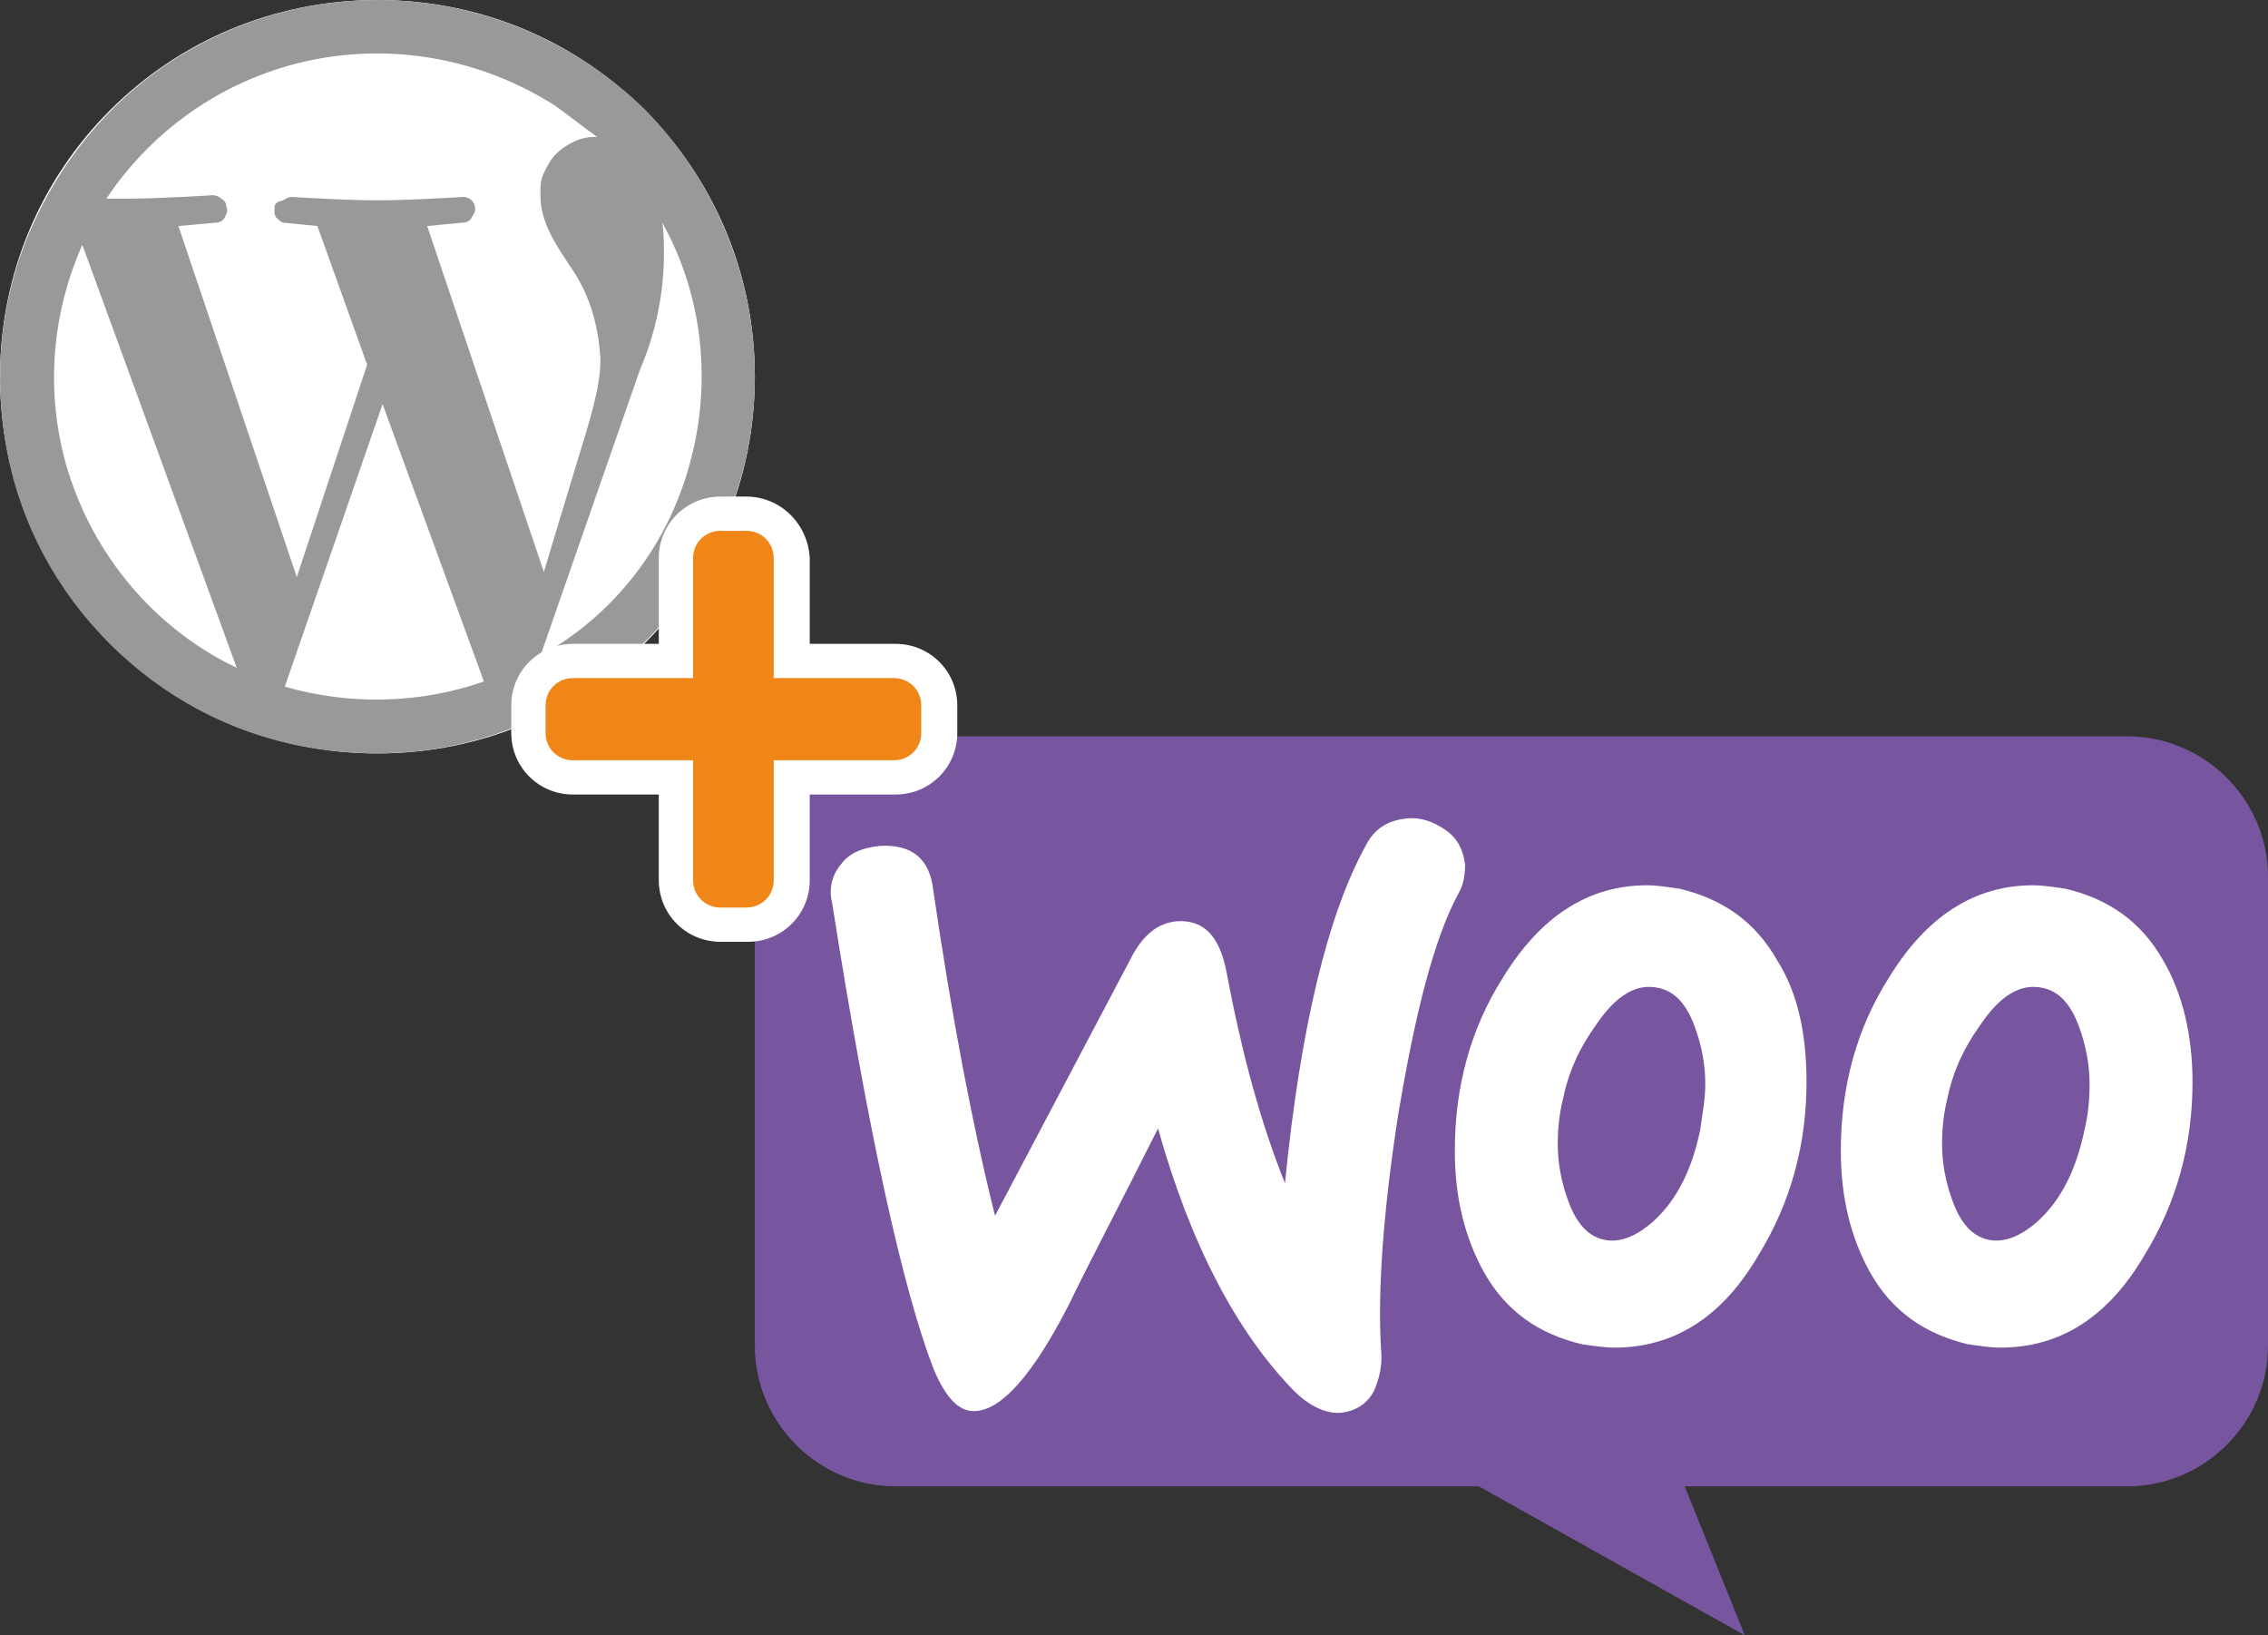
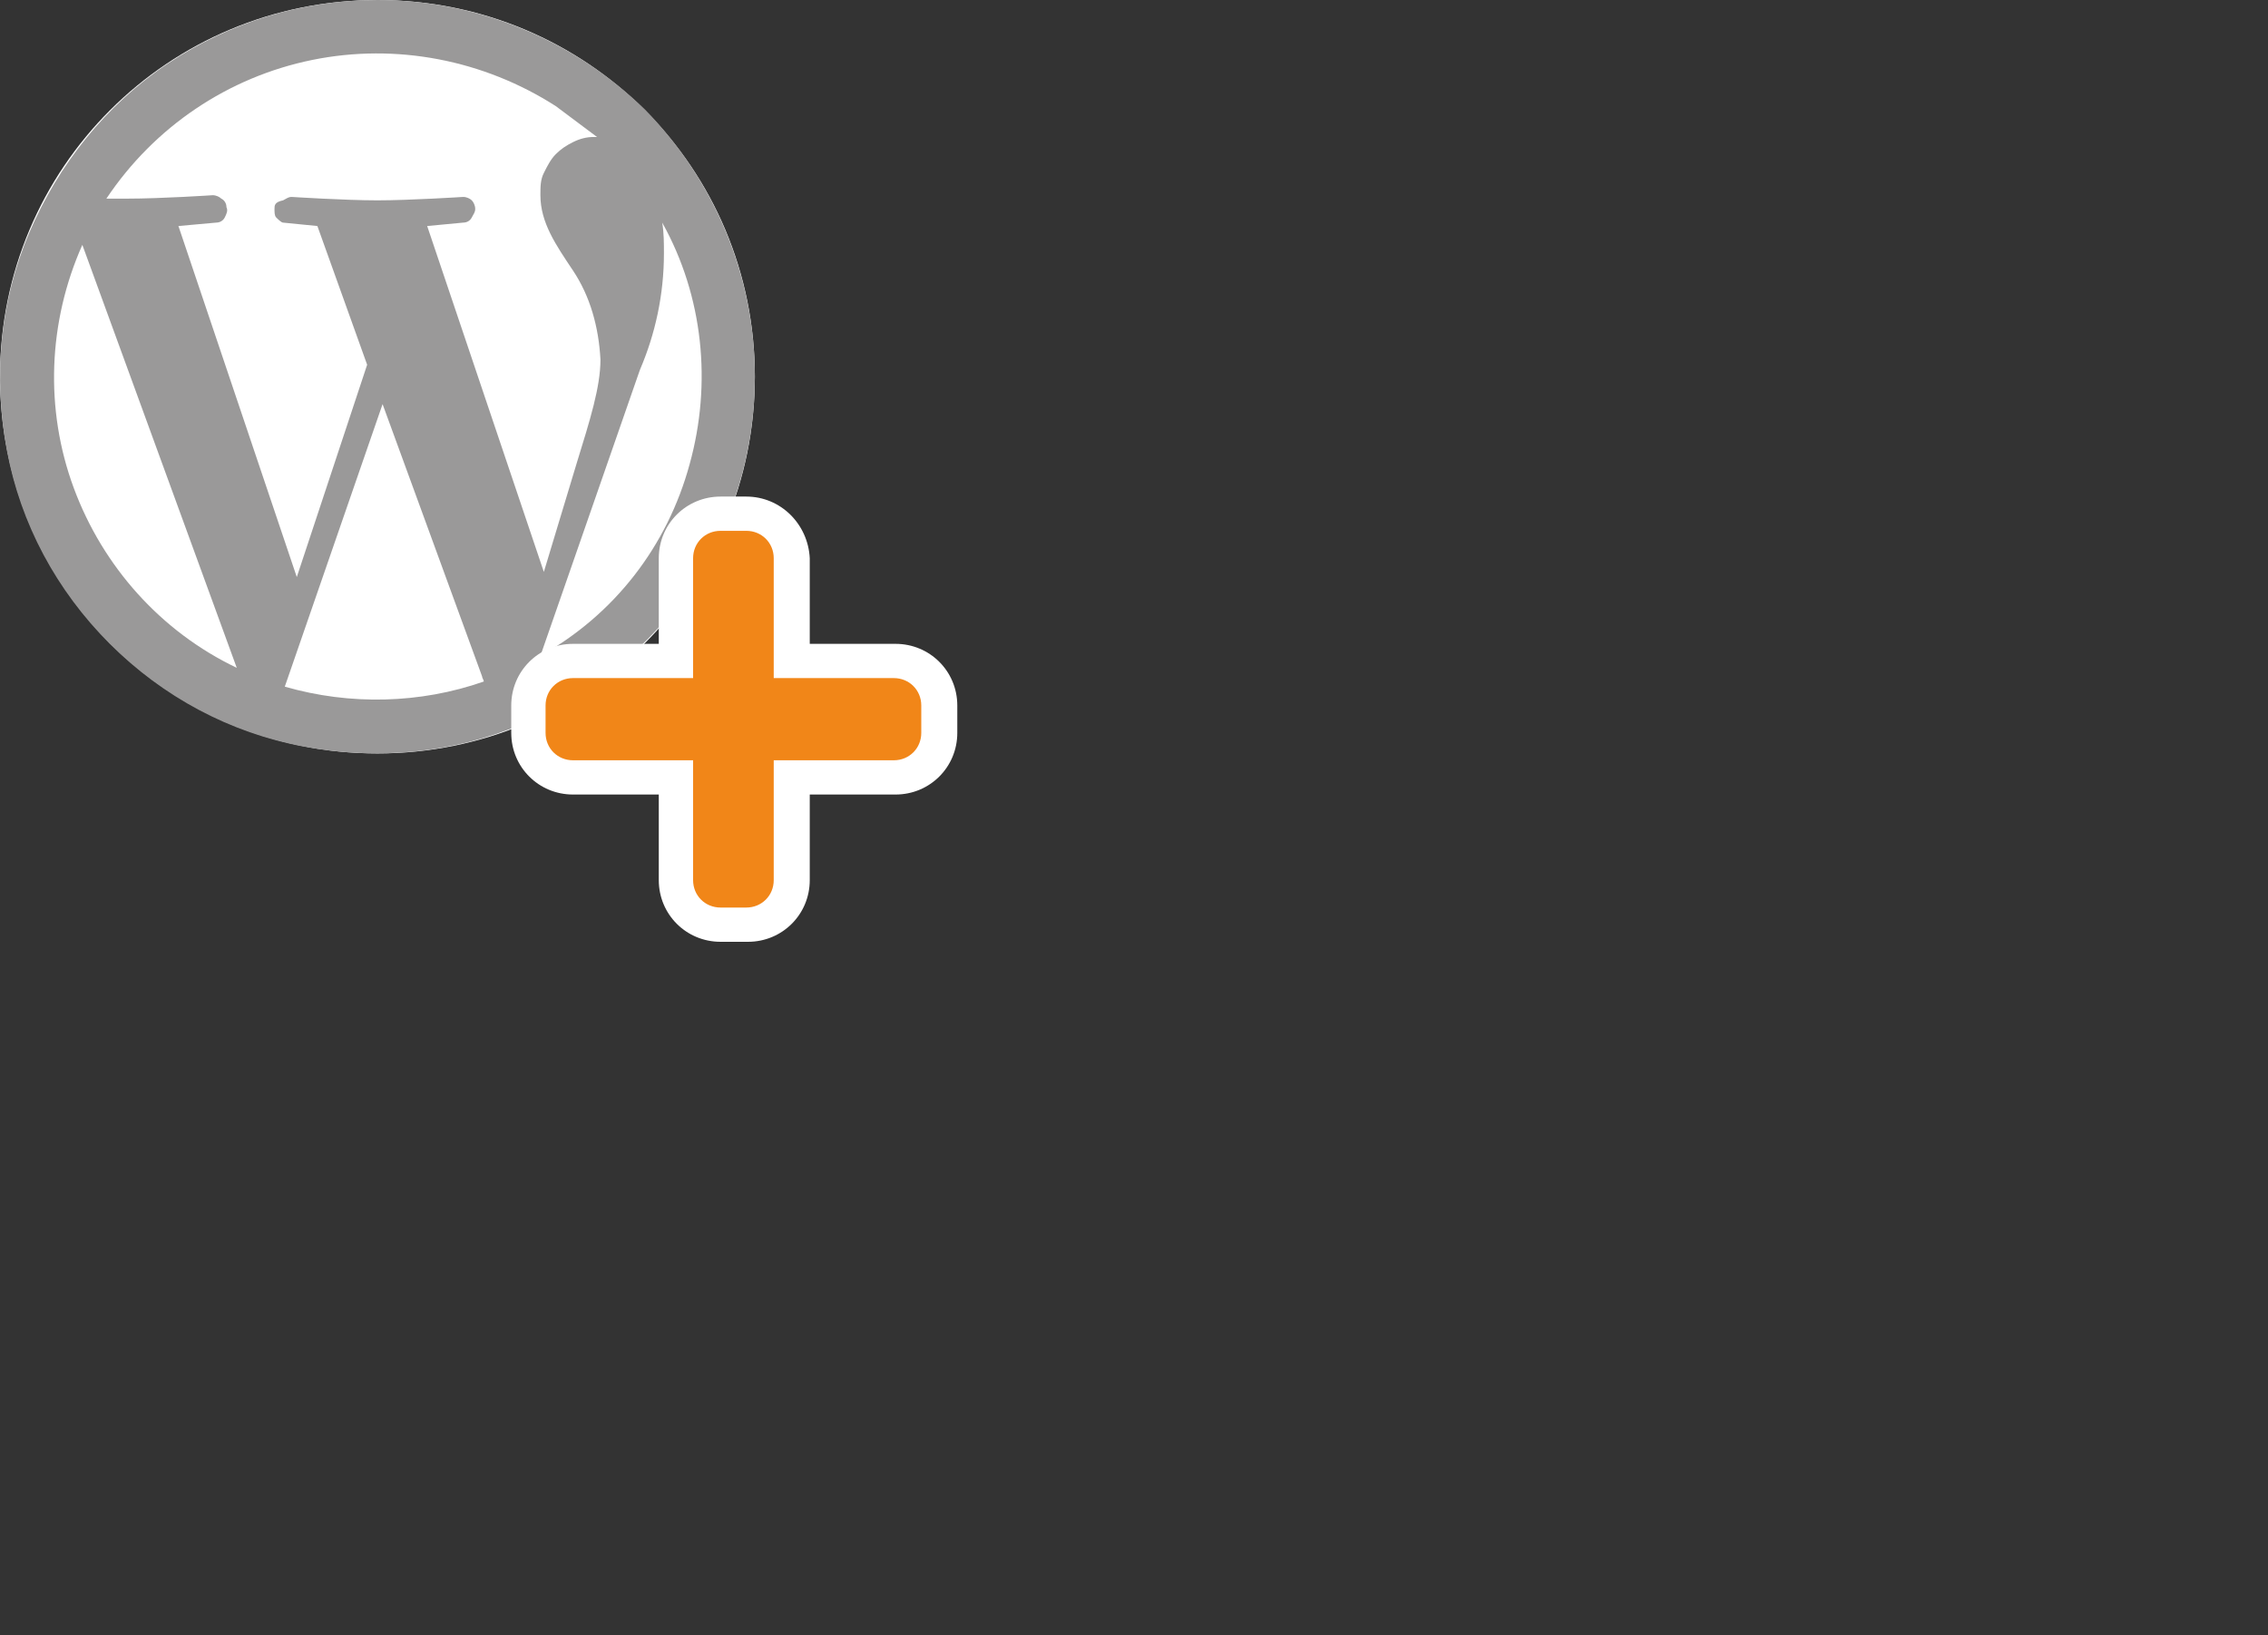
<svg xmlns="http://www.w3.org/2000/svg" width="172" height="124" viewBox="0 0 172 124" fill="none">
  <rect x="0" y="0" width="172" height="124" fill="#333333" stroke="none" />
  <path d="M28.623 57.131C44.496 57.131 57.247 44.406 57.247 28.565C57.247 12.725 44.496 0 28.623 0C12.75 0 0 12.725 0 28.565C0 44.406 12.75 57.131 28.623 57.131Z" fill="white" />
  <path d="M28.623 0C22.899 0 17.434 1.688 12.75 4.804C8.067 7.92 4.424 12.465 2.212 17.659C3.97046e-05 22.852 -0.52 28.565 0.52 34.149C1.561 39.732 4.294 44.796 8.327 48.821C12.36 52.846 17.434 55.573 23.029 56.611C28.623 57.65 34.348 57.131 39.552 54.924C44.757 52.716 49.31 49.081 52.433 44.406C55.555 39.732 57.247 34.279 57.247 28.565C57.247 21.035 54.254 13.763 48.92 8.31C43.455 2.986 36.169 0 28.623 0ZM13.531 17.139C14.962 17.009 16.393 16.88 16.393 16.88C16.654 16.88 16.914 16.75 17.044 16.49C17.174 16.23 17.304 15.971 17.174 15.711C17.174 15.451 17.044 15.192 16.784 15.062C16.654 14.932 16.393 14.802 16.133 14.802C16.133 14.802 12.23 15.062 9.628 15.062H8.067C11.71 9.608 17.304 5.843 23.679 4.545C30.055 3.246 36.69 4.545 42.154 8.05C43.195 8.829 44.236 9.608 45.277 10.387H45.017C44.496 10.387 43.976 10.517 43.455 10.777C42.935 11.037 42.545 11.296 42.154 11.686C41.764 12.075 41.504 12.595 41.244 13.114C40.983 13.633 40.983 14.153 40.983 14.802C40.983 16.88 42.154 18.567 43.455 20.515C44.757 22.463 45.407 24.8 45.537 27.267C45.537 29.345 44.757 31.811 43.716 35.187L41.244 43.367L32.396 17.139C33.828 17.009 35.129 16.88 35.129 16.88C35.389 16.88 35.649 16.75 35.779 16.49C35.909 16.23 36.039 16.101 36.039 15.841C36.039 15.581 35.909 15.322 35.779 15.192C35.649 15.062 35.389 14.932 35.129 14.932C35.129 14.932 31.095 15.192 28.623 15.192C26.151 15.192 22.118 14.932 22.118 14.932C21.858 14.932 21.728 15.062 21.468 15.192C20.817 15.322 20.817 15.581 20.817 15.841C20.817 16.101 20.817 16.36 20.947 16.49C21.077 16.62 21.337 16.88 21.468 16.88C21.468 16.88 22.769 17.009 24.07 17.139L27.843 27.657L22.508 43.757L13.531 17.139ZM17.955 50.639C12.23 47.912 7.806 42.978 5.595 37.005C3.383 31.032 3.643 24.41 6.245 18.567L17.955 50.639ZM29.014 30.643L36.56 51.288C36.56 51.418 36.69 51.548 36.69 51.678C31.876 53.365 26.542 53.495 21.598 52.067L29.014 30.643ZM40.983 49.73L48.529 28.046C49.7 25.319 50.351 22.333 50.351 19.217C50.351 18.438 50.351 17.659 50.221 16.88C53.343 22.463 53.994 29.085 52.303 35.187C50.611 41.42 46.578 46.614 40.983 49.73Z" fill="#9A9999" />
-   <path d="M67.915 55.833H161.331C167.186 55.833 172 60.637 172 66.48V102.057C172 107.899 167.186 112.704 161.331 112.704H127.764L132.318 124L112.151 112.704H67.915C62.06 112.704 57.247 107.899 57.247 102.057V66.48C57.247 60.637 61.93 55.833 67.915 55.833Z" fill="#77569F" />
-   <path d="M63.752 65.571C64.403 64.662 65.443 64.272 66.744 64.142C69.086 64.013 70.517 65.051 70.778 67.518C72.209 77.257 73.77 85.437 75.462 92.189L85.74 72.712C86.651 70.894 87.822 69.985 89.253 69.856C91.334 69.726 92.505 71.024 93.026 73.751C94.197 79.983 95.628 85.177 97.449 89.722C98.62 77.906 100.702 69.336 103.564 64.142C104.215 62.844 105.256 62.195 106.687 62.065C107.728 61.935 108.769 62.325 109.679 62.974C110.59 63.623 110.98 64.532 111.111 65.571C111.111 66.35 110.98 67.129 110.59 67.778C108.769 71.154 107.337 76.737 106.036 84.528C104.865 92.059 104.475 98.031 104.735 102.316C104.865 103.485 104.605 104.524 104.215 105.432C103.694 106.471 102.784 106.991 101.743 107.12C100.572 107.25 99.271 106.601 98.1 105.432C93.806 101.018 90.294 94.396 87.822 85.567C84.829 91.539 82.487 95.954 81.056 98.94C78.324 104.264 75.982 106.861 74.03 106.991C72.729 107.12 71.688 105.952 70.778 103.744C68.436 97.642 65.834 85.826 63.101 68.427C62.841 67.388 63.101 66.35 63.752 65.571ZM164.064 72.842C162.372 69.856 159.9 68.168 156.648 67.388C155.737 67.259 154.956 67.129 154.176 67.129C149.752 67.129 146.109 69.466 143.247 74.14C140.775 78.036 139.604 82.45 139.604 87.254C139.604 90.89 140.384 93.876 141.815 96.473C143.507 99.46 145.979 101.148 149.232 101.927C150.142 102.057 150.923 102.186 151.704 102.186C156.257 102.186 159.9 99.849 162.632 95.175C165.104 91.15 166.275 86.735 166.275 82.061C166.275 78.425 165.495 75.309 164.064 72.842ZM158.079 85.696C157.428 88.813 156.257 91.02 154.566 92.578C153.265 93.747 151.964 94.266 150.793 94.006C149.622 93.747 148.711 92.838 148.061 91.02C147.54 89.592 147.28 88.163 147.28 86.735C147.28 85.567 147.41 84.398 147.67 83.359C148.061 81.412 148.841 79.594 150.142 77.776C151.704 75.439 153.265 74.53 154.956 74.919C156.127 75.179 157.038 76.088 157.688 77.906C158.209 79.334 158.469 80.762 158.469 82.191C158.469 83.489 158.339 84.658 158.079 85.696ZM134.79 72.842C133.098 69.856 130.626 68.168 127.374 67.388C126.463 67.259 125.682 67.129 124.902 67.129C120.478 67.129 116.835 69.466 113.973 74.14C111.501 78.036 110.33 82.45 110.33 87.254C110.33 90.89 111.11 93.876 112.542 96.473C114.233 99.46 116.705 101.148 119.958 101.927C120.868 102.057 121.649 102.186 122.43 102.186C126.983 102.186 130.626 99.849 133.359 95.175C135.831 91.15 137.002 86.735 137.002 82.061C137.002 78.425 136.351 75.309 134.79 72.842ZM128.935 85.696C128.284 88.813 127.114 91.02 125.422 92.578C124.121 93.747 122.82 94.266 121.649 94.006C120.478 93.747 119.567 92.838 118.917 91.02C118.396 89.592 118.136 88.163 118.136 86.735C118.136 85.567 118.266 84.398 118.527 83.359C118.917 81.412 119.697 79.594 120.999 77.776C122.56 75.439 124.121 74.53 125.812 74.919C126.983 75.179 127.894 76.088 128.545 77.906C129.065 79.334 129.325 80.762 129.325 82.191C129.325 83.489 129.065 84.658 128.935 85.696Z" fill="white" />
  <path d="M54.645 69.856C52.823 69.856 51.262 68.427 51.262 66.48V58.689H43.455C41.634 58.689 40.073 57.261 40.073 55.313V53.236C40.073 51.418 41.504 49.86 43.455 49.86H51.262V42.069C51.262 40.251 52.693 38.693 54.645 38.693H56.726C58.548 38.693 60.109 40.121 60.109 42.069V49.86H67.915C69.737 49.86 71.298 51.288 71.298 53.236V55.313C71.298 57.131 69.867 58.689 67.915 58.689H60.109V66.48C60.109 68.297 58.678 69.856 56.726 69.856H54.645Z" fill="#F18618" />
  <path d="M56.596 40.251C57.767 40.251 58.678 41.16 58.678 42.329V51.418H67.785C68.956 51.418 69.867 52.327 69.867 53.495V55.573C69.867 56.741 68.956 57.65 67.785 57.65H58.678V66.739C58.678 67.908 57.767 68.817 56.596 68.817H54.645C53.474 68.817 52.563 67.908 52.563 66.739V57.65H43.455C42.285 57.65 41.374 56.741 41.374 55.573V53.495C41.374 52.327 42.285 51.418 43.455 51.418H52.563V42.329C52.563 41.16 53.474 40.251 54.645 40.251H56.596ZM56.596 37.654H54.645C52.042 37.654 49.961 39.732 49.961 42.329V48.821H43.455C40.853 48.821 38.772 50.898 38.772 53.495V55.573C38.772 58.17 40.853 60.247 43.455 60.247H49.961V66.739C49.961 69.336 52.042 71.414 54.645 71.414H56.726C59.328 71.414 61.41 69.336 61.41 66.739V60.247H67.915C70.517 60.247 72.599 58.17 72.599 55.573V53.495C72.599 50.898 70.517 48.821 67.915 48.821H61.41V42.329C61.28 39.732 59.198 37.654 56.596 37.654Z" fill="white" />
</svg>